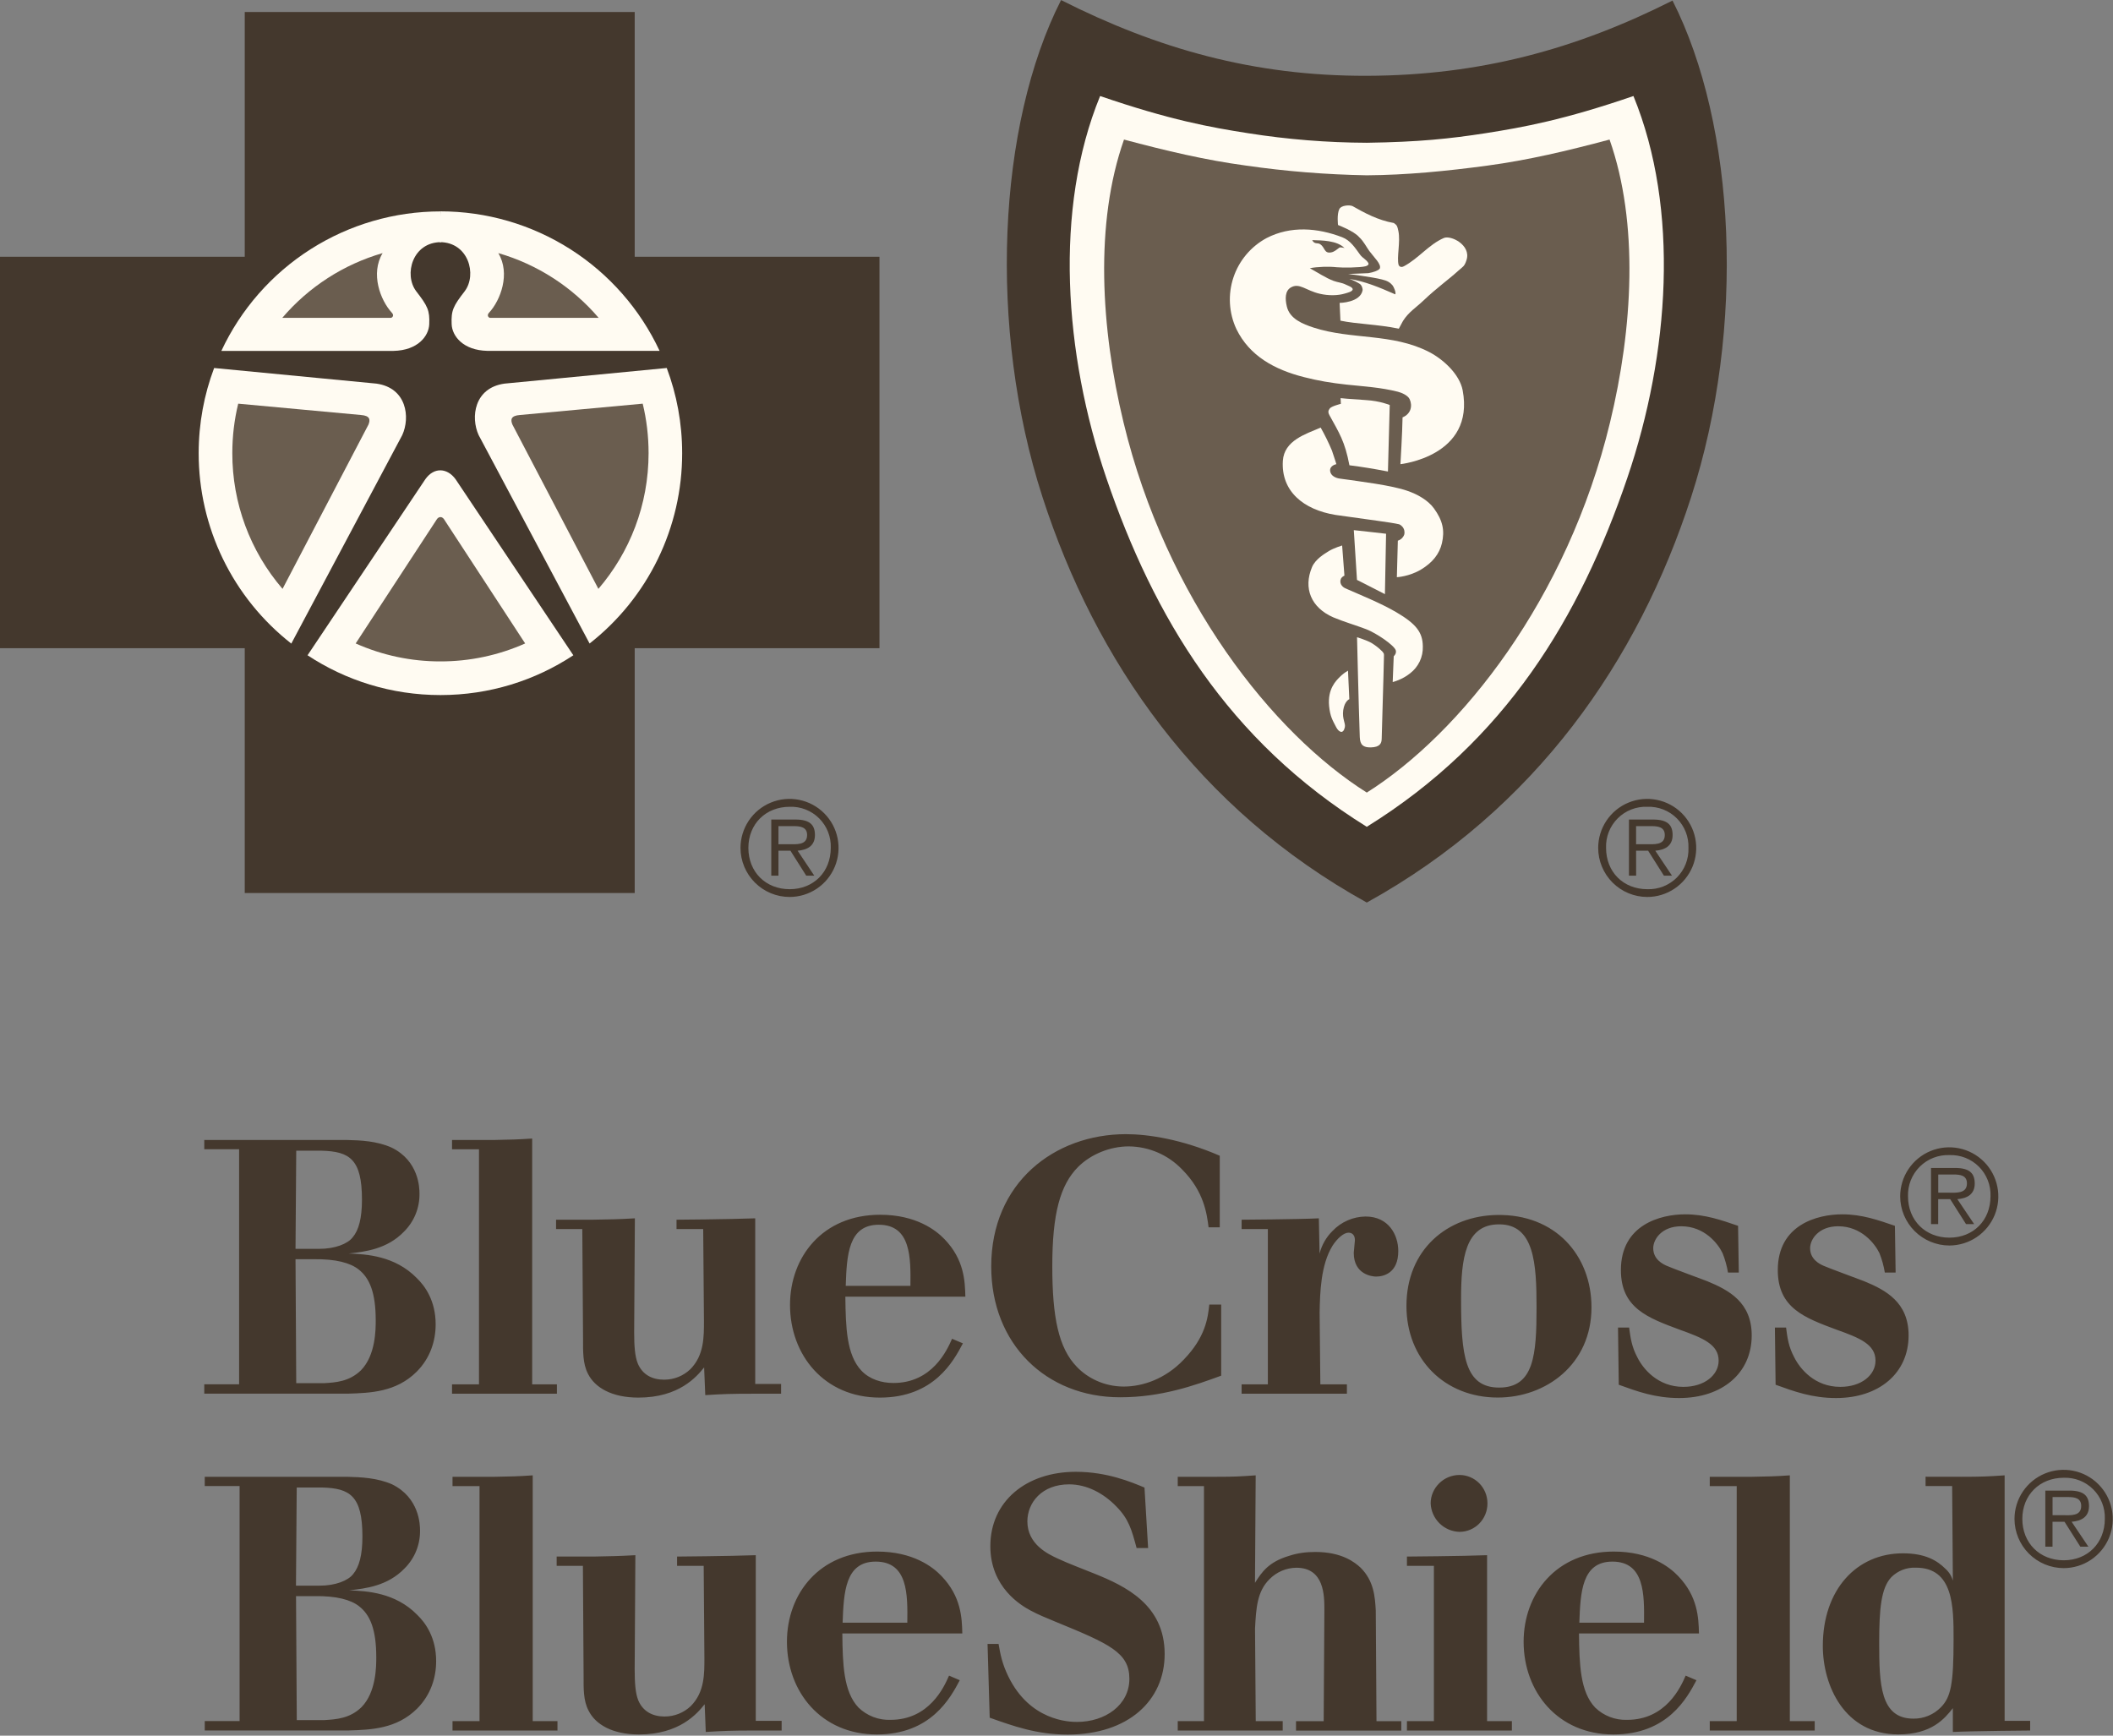
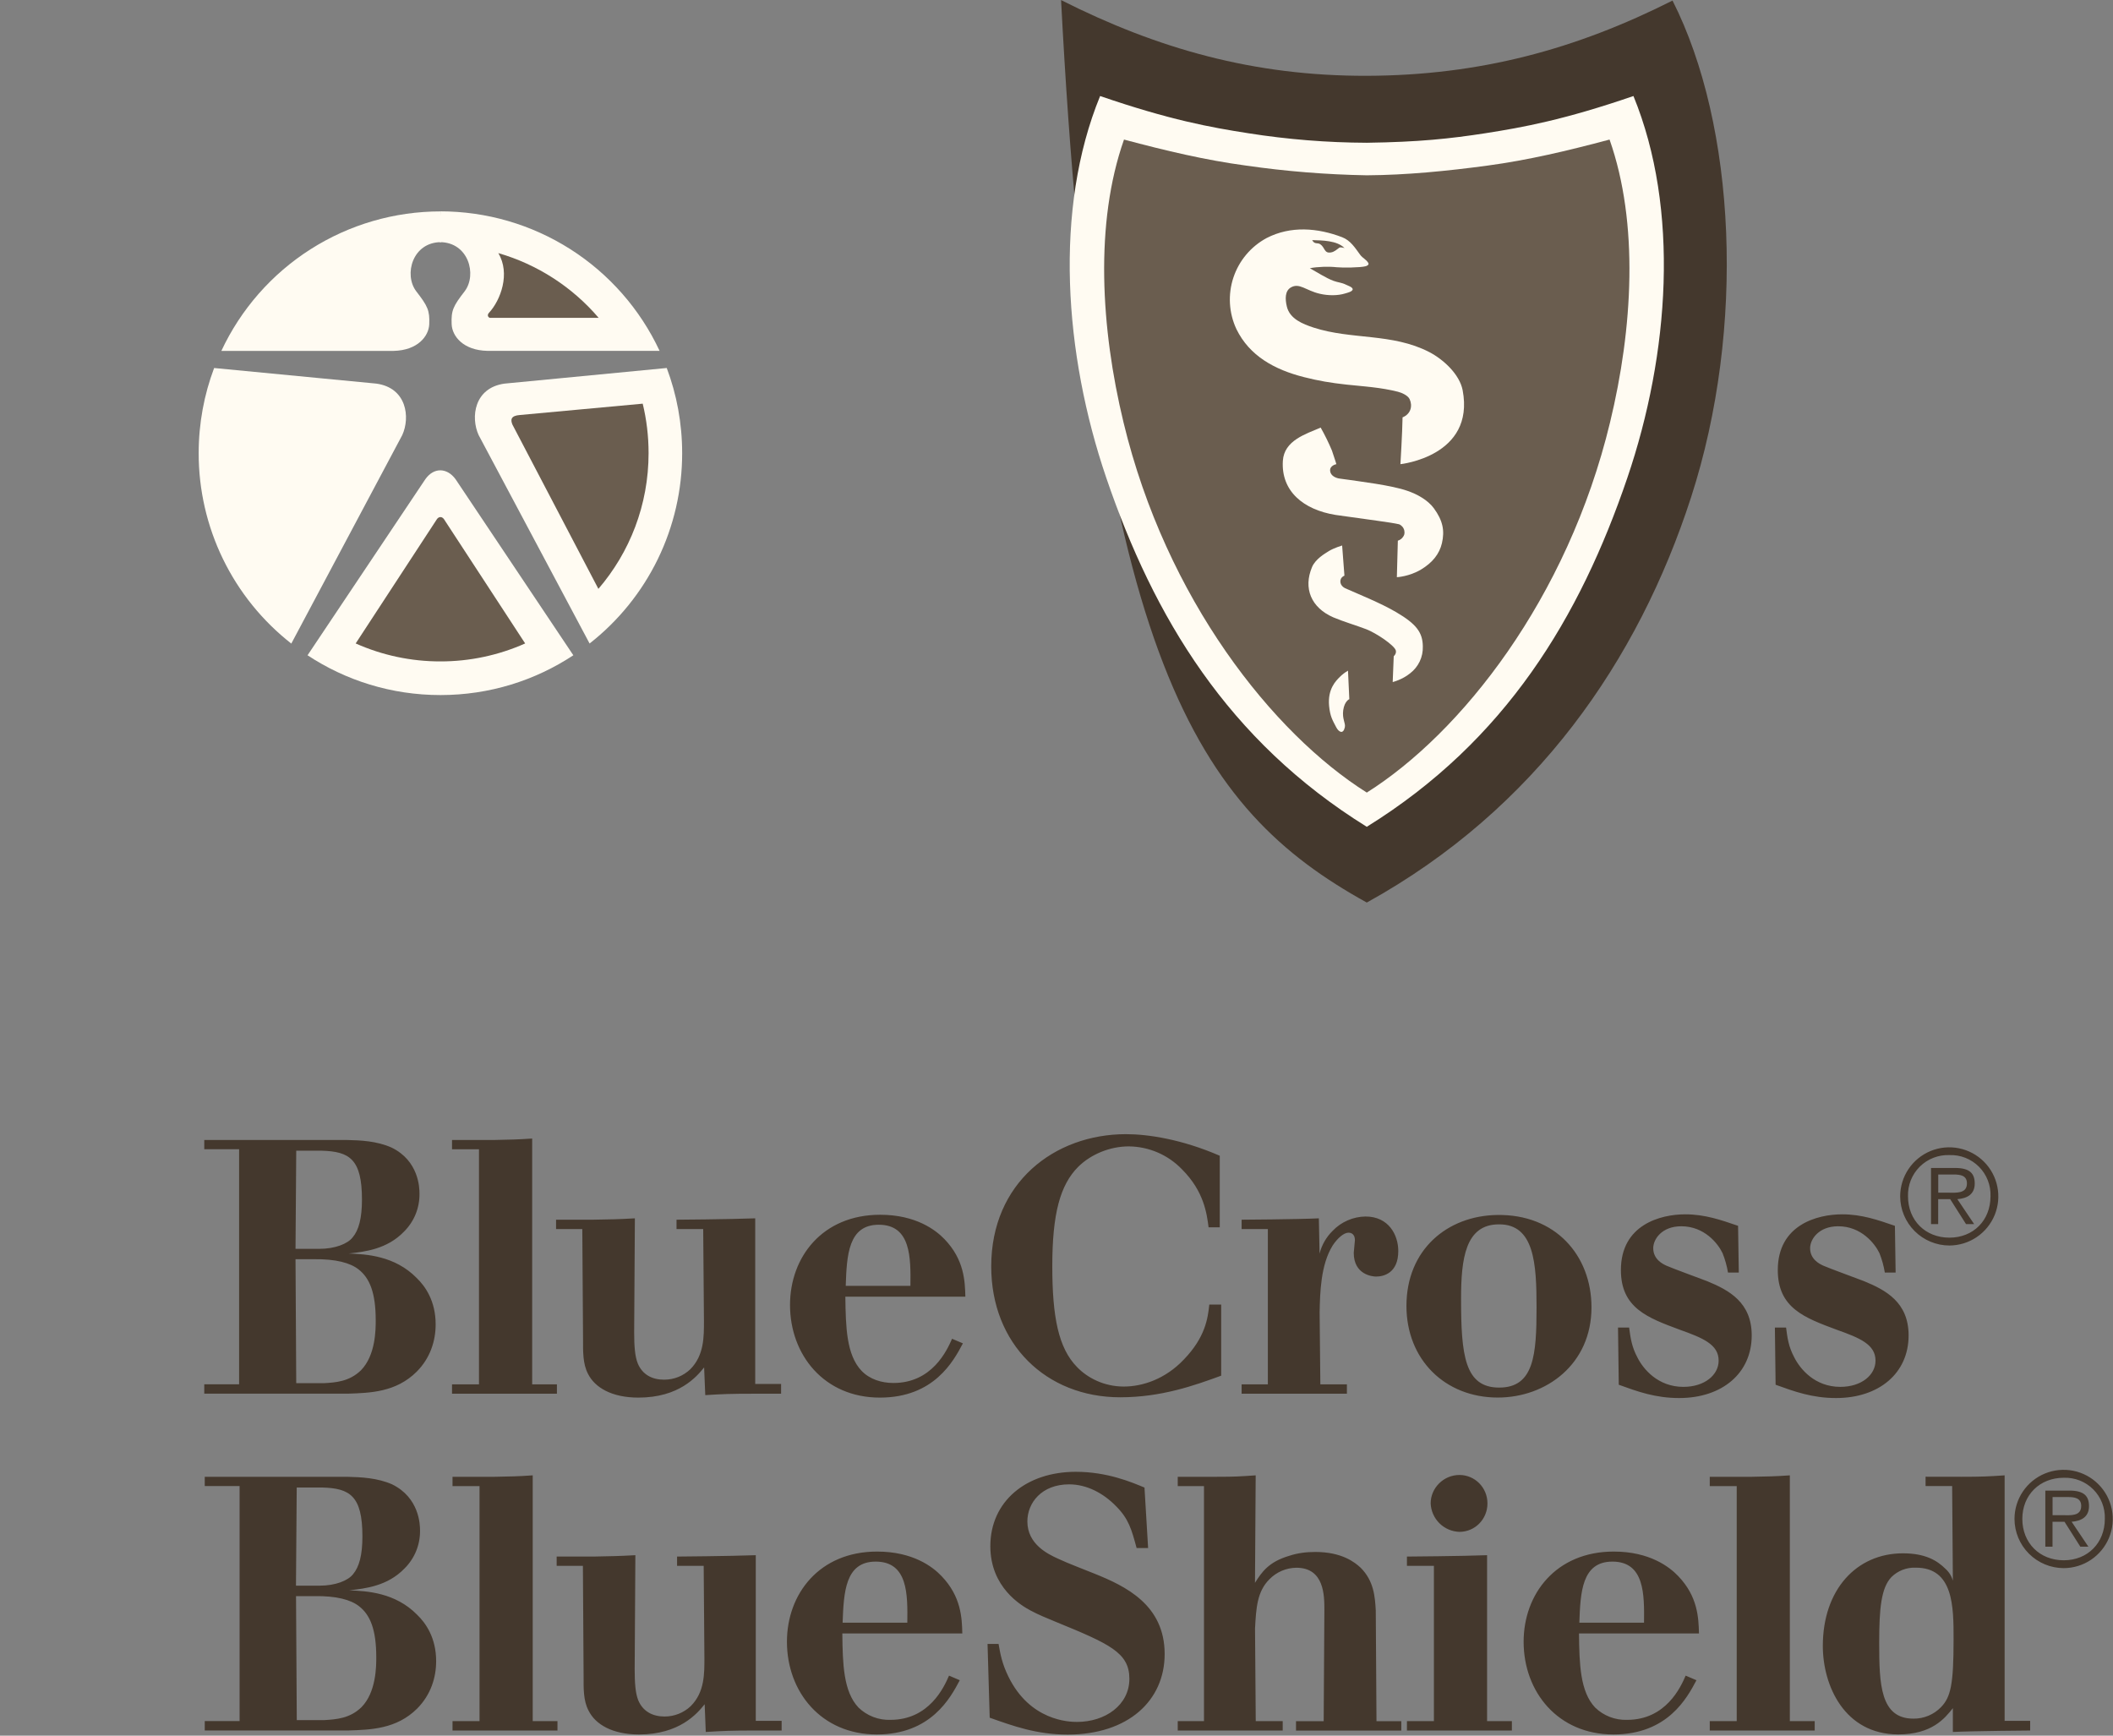
<svg xmlns="http://www.w3.org/2000/svg" width="112" height="92" viewBox="0 0 112 92" fill="none">
  <rect x="0" y="0" width="112" height="92" fill="#808080" stroke="none" />
  <g clip-path="url(#clip0_646_11455)">
-     <path d="M39.25 44.943C39.251 44.429 39.404 43.927 39.689 43.5C39.975 43.073 40.38 42.74 40.855 42.544C41.33 42.347 41.852 42.296 42.355 42.396C42.859 42.496 43.322 42.744 43.685 43.107C44.049 43.47 44.297 43.932 44.397 44.436C44.498 44.94 44.447 45.462 44.251 45.937C44.055 46.412 43.723 46.818 43.297 47.105C42.87 47.391 42.368 47.544 41.855 47.545C41.164 47.545 40.502 47.271 40.014 46.783C39.526 46.295 39.251 45.633 39.25 44.943ZM44.035 44.943C44.046 44.654 43.997 44.366 43.891 44.097C43.785 43.828 43.625 43.584 43.421 43.379C43.217 43.175 42.972 43.015 42.703 42.909C42.434 42.803 42.146 42.754 41.858 42.765C40.586 42.765 39.668 43.677 39.668 44.943C39.668 46.221 40.583 47.133 41.858 47.133C43.121 47.133 44.035 46.221 44.035 44.943ZM41.262 46.415H40.882V43.441H42.16C42.935 43.441 43.196 43.732 43.196 44.263C43.196 44.835 42.798 45.05 42.279 45.094L43.161 46.415H42.734L41.898 45.094H41.262V46.415ZM41.788 44.748C42.203 44.748 42.781 44.818 42.781 44.26C42.781 43.845 42.435 43.79 42.075 43.79H41.262V44.751L41.788 44.748ZM84.712 44.943C84.712 44.429 84.865 43.927 85.151 43.5C85.436 43.073 85.842 42.74 86.317 42.544C86.792 42.347 87.314 42.296 87.818 42.397C88.322 42.497 88.784 42.744 89.148 43.108C89.511 43.471 89.758 43.934 89.859 44.438C89.959 44.942 89.908 45.464 89.712 45.939C89.515 46.414 89.183 46.82 88.756 47.106C88.329 47.392 87.827 47.545 87.313 47.545C86.623 47.544 85.962 47.27 85.474 46.782C84.987 46.294 84.712 45.633 84.712 44.943ZM89.497 44.943C89.507 44.654 89.458 44.365 89.352 44.096C89.246 43.827 89.086 43.583 88.881 43.378C88.677 43.174 88.432 43.014 88.163 42.908C87.893 42.803 87.605 42.754 87.316 42.765C87.027 42.753 86.738 42.802 86.468 42.907C86.198 43.012 85.953 43.172 85.748 43.377C85.543 43.581 85.382 43.826 85.275 44.095C85.169 44.365 85.119 44.653 85.13 44.943C85.13 46.221 86.044 47.133 87.316 47.133C87.606 47.143 87.895 47.093 88.165 46.987C88.434 46.88 88.679 46.719 88.884 46.514C89.088 46.308 89.249 46.062 89.354 45.792C89.459 45.522 89.508 45.233 89.497 44.943ZM86.724 46.415H86.343V43.441H87.621C88.396 43.441 88.657 43.732 88.657 44.263C88.657 44.835 88.26 45.05 87.74 45.094L88.623 46.415H88.196L87.36 45.094H86.721L86.724 46.415ZM87.249 44.748C87.664 44.748 88.242 44.818 88.242 44.26C88.242 43.845 87.897 43.79 87.537 43.79H86.721V44.751L87.249 44.748ZM33.643 47.336V34.359H46.617V13.611H33.643V0.637H12.973V13.611H-0V34.359H12.973V47.336H33.643Z" fill="#2B1B0A" fill-opacity="0.7" />
    <path d="M11.35 19.507L19.95 20.334C21.562 20.558 21.753 22.123 21.321 23.064L15.432 34.13L15.438 34.112C13.908 32.914 12.671 31.382 11.82 29.634C10.97 27.886 10.529 25.967 10.531 24.023C10.531 22.434 10.821 20.912 11.35 19.507ZM23.382 12.835C21.864 12.835 21.393 14.552 22.061 15.438C22.668 16.222 22.784 16.454 22.752 17.189C22.726 17.81 22.151 18.574 20.853 18.6H11.733C12.765 16.39 14.406 14.521 16.463 13.211C18.521 11.901 20.909 11.206 23.347 11.206" fill="#FFFBF2" />
-     <path d="M12.627 21.397L19.134 21.998C19.605 22.033 19.64 22.237 19.532 22.504L14.976 31.214C13.254 29.214 12.309 26.66 12.314 24.02C12.314 23.117 12.421 22.239 12.627 21.397ZM20.281 13.416C19.628 14.502 20.157 15.911 20.772 16.579C20.885 16.698 20.83 16.817 20.726 16.849H14.962C16.361 15.209 18.21 14.015 20.281 13.416Z" fill="#2B1B0A" fill-opacity="0.7" />
    <path d="M35.342 19.506L26.742 20.334C25.13 20.558 24.939 22.123 25.371 23.064L31.26 34.127L31.251 34.11C32.782 32.911 34.019 31.38 34.87 29.632C35.72 27.883 36.16 25.964 36.158 24.02C36.158 22.431 35.868 20.906 35.339 19.501L35.342 19.506ZM23.31 12.835C24.828 12.835 25.299 14.552 24.631 15.438C24.024 16.222 23.908 16.454 23.94 17.189C23.966 17.81 24.541 18.571 25.839 18.598H34.962C33.929 16.388 32.288 14.518 30.231 13.208C28.174 11.899 25.786 11.203 23.347 11.203" fill="#FFFBF2" />
    <path d="M34.067 21.397L27.558 21.998C27.087 22.033 27.049 22.234 27.16 22.504L31.718 31.214C33.376 29.283 34.378 26.77 34.378 24.02C34.378 23.117 34.271 22.239 34.067 21.397ZM26.413 13.416C27.064 14.502 26.535 15.911 25.923 16.576C25.807 16.698 25.865 16.817 25.966 16.849H31.733C30.333 15.21 28.484 14.016 26.413 13.416Z" fill="#2B1B0A" fill-opacity="0.7" />
    <path d="M23.347 36.843C25.952 36.843 28.37 36.067 30.394 34.731V34.74L24.146 25.4C23.707 24.799 23.008 24.749 22.546 25.4L16.297 34.74V34.731C18.321 36.067 20.743 36.843 23.347 36.843Z" fill="#FFFBF2" />
-     <path d="M72.447 47.841C81.41 42.889 86.84 35.004 89.639 26.349C92.543 17.372 92.011 6.652 88.652 0.03C83.533 2.612 78.434 4 72.447 4.018C66.463 4.035 61.358 2.586 56.242 0.004C52.88 6.623 52.354 17.372 55.258 26.349C58.057 35.004 63.489 42.889 72.447 47.841Z" fill="#2B1B0A" fill-opacity="0.7" />
+     <path d="M72.447 47.841C81.41 42.889 86.84 35.004 89.639 26.349C92.543 17.372 92.011 6.652 88.652 0.03C83.533 2.612 78.434 4 72.447 4.018C66.463 4.035 61.358 2.586 56.242 0.004C58.057 35.004 63.489 42.889 72.447 47.841Z" fill="#2B1B0A" fill-opacity="0.7" />
    <path d="M72.438 43.831C79.813 39.262 83.745 32.716 86.259 25.324C88.492 18.76 89.038 11.084 86.581 5.09C82.897 6.356 80.736 6.748 78.733 7.062C76.863 7.352 75.194 7.529 72.458 7.567H72.438C70.337 7.559 68.239 7.39 66.163 7.062C64.16 6.751 61.997 6.356 58.312 5.09C55.856 11.081 56.401 18.76 58.637 25.324C61.155 32.716 65.083 39.262 72.455 43.831H72.438Z" fill="#FFFBF2" />
    <path d="M72.441 42.015C77.429 38.876 83.085 31.757 85.341 22.388C86.546 17.416 86.877 11.831 85.315 7.398C83.08 7.994 80.998 8.488 78.843 8.778C76.689 9.068 74.555 9.278 72.456 9.292H72.438C70.301 9.254 68.169 9.083 66.053 8.778C63.896 8.488 61.811 7.994 59.578 7.398C58.016 11.831 58.35 17.416 59.552 22.388C61.811 31.757 67.467 38.879 72.453 42.015H72.441Z" fill="#2B1B0A" fill-opacity="0.7" />
-     <path d="M73.568 24.993L73.663 21.467C73.663 21.467 73.161 21.255 72.427 21.209C71.46 21.148 71.059 21.104 71.059 21.104L71.073 21.406C71.073 21.406 70.554 21.534 70.481 21.659C70.452 21.717 70.35 21.795 70.467 22.007C70.981 22.945 71.285 23.387 71.526 24.662C72.264 24.758 72.781 24.842 73.568 24.993Z" fill="#FFFBF2" />
    <path d="M67.998 24.427C67.897 26.041 69.093 27.017 70.783 27.293C72.595 27.555 73.672 27.679 74.16 27.79C74.229 27.819 74.29 27.865 74.338 27.923C74.386 27.981 74.42 28.05 74.436 28.124C74.465 28.292 74.436 28.379 74.34 28.495C74.235 28.626 74.093 28.658 74.093 28.658L74.041 30.595C74.041 30.595 74.694 30.566 75.327 30.186C75.925 29.826 76.297 29.364 76.43 28.792C76.584 28.124 76.477 27.595 76.007 26.948C75.693 26.518 75.147 26.204 74.593 26.015C73.759 25.725 72.185 25.533 71.004 25.367C70.824 25.344 70.533 25.231 70.504 24.967C70.472 24.668 70.835 24.604 70.835 24.604C70.835 24.604 70.751 24.325 70.6 23.883C70.425 23.465 70.225 23.058 70.002 22.664C69.203 23.012 68.068 23.346 67.998 24.427Z" fill="#FFFBF2" />
-     <path d="M73.469 28.292L73.408 31.493L71.927 30.738L71.759 28.101C72.531 28.191 72.816 28.211 73.469 28.292Z" fill="#FFFBF2" />
    <path d="M69.546 30.055C69.07 31.182 69.494 32.21 70.673 32.724C71.181 32.942 71.883 33.148 72.421 33.354C72.943 33.555 73.913 34.205 73.986 34.481C74.029 34.656 73.875 34.786 73.875 34.786L73.82 36.154C73.82 36.154 74.322 36.032 74.743 35.69C74.961 35.523 75.135 35.307 75.253 35.06C75.37 34.812 75.426 34.54 75.417 34.266C75.411 33.523 75.069 33.073 74.009 32.451C73.19 31.969 72.072 31.522 71.297 31.179C71.233 31.15 70.977 30.993 71.064 30.712C71.108 30.569 71.262 30.514 71.262 30.514L71.14 28.914C71.14 28.914 70.725 29.039 70.446 29.204C70.194 29.358 69.723 29.643 69.546 30.055Z" fill="#FFFBF2" />
-     <path d="M73.358 34.74C73.364 34.627 73.326 34.615 73.274 34.537C73.1 34.36 72.904 34.206 72.691 34.078C72.45 33.938 71.93 33.776 71.93 33.776C71.93 33.776 72.011 37.229 72.075 39.068C72.09 39.483 72.258 39.625 72.662 39.617C73.135 39.605 73.234 39.41 73.237 39.155C73.248 38.574 73.332 36.079 73.358 34.74ZM73.884 11.822C74.061 11.95 74.064 11.987 74.122 12.249C74.241 12.821 74.023 13.652 74.134 14.044C74.192 14.171 74.32 14.169 74.415 14.113C75.205 13.689 75.739 12.957 76.532 12.615C76.909 12.455 77.978 12.992 77.737 13.771C77.624 14.137 77.537 14.134 77.293 14.354C76.793 14.81 76.131 15.281 75.478 15.905C75.063 16.303 74.665 16.536 74.366 17.012C74.302 17.122 74.145 17.422 74.145 17.422C73.039 17.192 71.907 17.177 71.05 16.997L71.007 16.056C71.007 16.056 72.113 16.045 72.226 15.377C72.232 15.342 72.206 15.142 72.078 15.049C71.903 14.939 71.716 14.85 71.52 14.784C72.357 14.915 73.097 15.226 73.957 15.603C74.012 15.51 73.87 15.188 73.806 15.118C73.689 14.982 73.55 14.883 73.251 14.813C72.728 14.68 71.462 14.523 71.462 14.523L72.531 14.479C72.798 14.436 73.074 14.331 73.135 14.238C73.237 14.009 72.833 13.646 72.575 13.297C72.447 13.123 72.278 12.786 72.049 12.577C71.77 12.243 70.922 11.927 70.922 11.927C70.922 11.927 70.853 11.357 70.992 11.081C71.094 10.875 71.547 10.855 71.692 10.925C72.325 11.285 73.039 11.674 73.884 11.822Z" fill="#FFFBF2" />
    <path d="M77.528 20.683C77.365 19.84 76.506 19.048 75.751 18.658C73.788 17.648 71.642 18.017 69.633 17.366C69.058 17.177 68.367 16.907 68.21 16.251C68.109 15.832 68.115 15.42 68.417 15.24C68.875 14.97 69.218 15.403 69.956 15.571C70.42 15.681 70.922 15.67 71.285 15.559C71.448 15.51 71.674 15.461 71.701 15.339C71.701 15.214 71.433 15.138 71.341 15.089C71.111 14.973 70.919 14.976 70.673 14.883C70.269 14.729 69.839 14.444 69.43 14.218C69.813 14.136 70.458 14.119 70.844 14.165C71.152 14.197 72.098 14.189 72.383 14.113C72.444 14.096 72.586 14.043 72.525 13.936C72.415 13.75 72.229 13.683 72.101 13.512C71.825 13.137 71.587 12.745 71.14 12.574C69.851 12.08 68.414 11.955 67.133 12.62C66.302 13.068 65.673 13.818 65.376 14.715C65.079 15.612 65.136 16.588 65.536 17.444C66.23 18.867 67.557 19.594 69.122 19.991C69.886 20.186 70.548 20.297 71.378 20.387C72.331 20.488 73.173 20.532 74.093 20.764C74.29 20.813 74.624 20.956 74.717 21.156C74.883 21.516 74.784 21.943 74.343 22.123C74.331 22.928 74.23 24.604 74.23 24.604C74.23 24.604 78.193 24.191 77.528 20.683ZM71.268 13.152C71.184 13.121 71.095 13.109 71.007 13.117C70.841 13.236 70.728 13.352 70.545 13.381C70.182 13.442 70.237 13.123 69.984 12.948C69.831 12.841 69.686 12.977 69.552 12.728C70.08 12.742 70.876 12.745 71.268 13.152Z" fill="#FFFBF2" />
    <path d="M23.164 27.511C23.266 27.38 23.405 27.372 23.527 27.511L27.836 34.107C26.423 34.736 24.892 35.061 23.345 35.059C21.797 35.062 20.266 34.737 18.853 34.107L23.164 27.511C23.284 27.372 23.426 27.38 23.527 27.511H23.164Z" fill="#2B1B0A" fill-opacity="0.7" />
    <path d="M71.018 35.881C70.812 36.088 70.365 36.517 70.449 37.421C70.507 37.987 70.629 38.167 70.824 38.545C70.966 38.815 71.195 38.931 71.282 38.556C71.335 38.327 71.132 38.121 71.198 37.641C71.271 37.156 71.521 37.061 71.521 37.061L71.451 35.55C71.292 35.64 71.147 35.752 71.018 35.881Z" fill="#FFFBF2" />
    <path d="M10.827 60.426H18.371C19.131 60.443 19.97 60.481 20.752 60.827C22.2 61.53 22.235 62.959 22.235 63.264C22.241 63.638 22.172 64.009 22.032 64.356C21.891 64.703 21.682 65.018 21.416 65.282C20.522 66.214 19.34 66.351 18.484 66.444C19.416 66.481 20.923 66.56 22.084 67.739C22.54 68.178 23.092 68.959 23.092 70.199C23.092 71.073 22.807 71.988 22.084 72.711C20.995 73.795 19.625 73.835 18.443 73.873H10.827V73.376H12.674V60.917H10.827V60.426ZM15.702 60.995L15.664 66.197H16.922C17.761 66.197 18.429 65.93 18.693 65.587C19.015 65.207 19.186 64.576 19.186 63.589C19.186 61.434 18.522 61.036 17.055 60.995H15.702ZM15.664 66.746L15.702 73.318H17.151C17.816 73.284 18.522 73.225 19.131 72.636C19.915 71.837 19.915 70.463 19.915 69.987C19.915 68.52 19.593 67.742 19.001 67.283C18.562 66.94 17.802 66.731 16.64 66.746H15.664ZM26.21 60.426C27.105 60.406 27.372 60.406 28.208 60.35V73.379H29.52V73.876H23.96V73.379H25.389V60.92H23.96V60.426H26.21ZM31.422 64.652C32.415 64.634 32.717 64.634 33.652 64.579L33.614 70.617C33.614 71.34 33.652 71.892 33.806 72.273C34.053 72.865 34.567 73.132 35.197 73.132C35.748 73.132 36.225 72.923 36.588 72.581C37.328 71.837 37.313 70.847 37.313 70.007L37.273 65.148H35.859V64.652C35.859 64.652 38.603 64.634 40.031 64.579V73.359H41.402V73.876H39.953C38.736 73.876 38.298 73.893 37.383 73.951L37.322 72.482C36.924 72.978 35.992 74.082 33.838 74.082C32.43 74.082 31.532 73.551 31.169 72.825C30.885 72.29 30.905 71.605 30.905 71.033L30.865 65.148H29.474V64.652H31.422ZM51.039 71.207C50.545 72.139 49.517 74.082 46.637 74.082C43.684 74.082 41.875 71.817 41.875 69.171C41.875 66.635 43.591 64.39 46.654 64.39C48.559 64.39 49.607 65.209 50.063 65.683C51.111 66.769 51.149 67.913 51.169 68.732H44.808C44.828 70.35 44.866 71.817 45.664 72.659C46.1 73.115 46.73 73.307 47.357 73.307C49.413 73.307 50.197 71.573 50.464 70.963L51.039 71.207ZM48.257 68.16C48.275 66.673 48.292 64.919 46.579 64.919C44.959 64.919 44.883 66.54 44.828 68.16H48.257ZM64.729 72.92C63.321 73.434 61.567 74.065 59.375 74.065C55.452 74.065 52.54 71.245 52.54 67.129C52.54 62.691 55.891 60.118 59.683 60.118C60.844 60.118 62.636 60.385 64.654 61.262V65.055H64.061C63.968 64.329 63.817 63.15 62.656 61.986C62.29 61.605 61.852 61.3 61.368 61.091C60.883 60.882 60.362 60.771 59.834 60.766C58.826 60.766 57.816 61.187 57.148 61.852C56.196 62.805 55.777 64.329 55.777 67.112C55.777 69.798 56.1 71.457 57.09 72.464C57.642 73.037 58.518 73.496 59.566 73.496C60.574 73.496 61.773 73.092 62.746 72.067C63.89 70.885 64.023 69.874 64.099 69.151H64.729V72.92ZM69.985 73.379H71.393V73.876H65.812V73.379H67.203V65.148H65.812V64.652C65.812 64.652 68.82 64.634 69.906 64.579L69.944 66.447C70.06 65.992 70.297 65.577 70.632 65.247C70.858 65.009 71.129 64.819 71.43 64.688C71.731 64.556 72.055 64.487 72.383 64.483C73.602 64.483 74.116 65.453 74.116 66.313C74.116 67.472 73.356 67.666 72.938 67.666C72.749 67.666 71.756 67.571 71.756 66.409C71.756 66.313 71.817 65.837 71.817 65.744C71.817 65.34 71.529 65.34 71.474 65.34C71.224 65.34 70.882 65.645 70.635 66.025C70.005 67.036 69.967 68.52 69.947 69.572L69.985 73.379ZM84.357 69.299C84.357 72.311 81.959 74.079 79.389 74.079C76.59 74.079 74.549 72.064 74.549 69.223C74.549 66.232 76.721 64.443 79.349 64.402C82.435 64.347 84.357 66.537 84.357 69.299ZM77.444 68.846C77.444 71.834 77.635 73.551 79.465 73.551C81.311 73.551 81.445 71.814 81.445 69.299C81.445 66.996 81.332 64.881 79.447 64.899C77.673 64.901 77.444 66.711 77.444 68.846ZM86.352 70.37C86.427 70.919 86.486 71.381 86.79 71.95C87.092 72.56 87.876 73.513 89.227 73.513C90.353 73.513 91.097 72.883 91.097 72.122C91.097 71.262 90.257 70.919 89.038 70.484C87.342 69.853 85.916 69.339 85.916 67.321C85.916 64.919 88.013 64.367 89.325 64.367C90.371 64.367 91.23 64.669 92.127 64.977L92.165 67.454H91.593C91.534 67.102 91.438 66.758 91.305 66.426C91.062 65.912 90.339 65 89.116 65C88.088 65 87.63 65.683 87.63 66.162C87.63 66.749 88.126 66.998 88.335 67.091C88.637 67.228 90.144 67.777 90.487 67.91C91.648 68.387 92.85 69.034 92.85 70.786C92.85 72.784 91.288 74.105 89.003 74.105C87.743 74.105 86.793 73.76 85.803 73.4L85.763 70.37H86.352ZM94.671 70.37C94.743 70.919 94.801 71.381 95.106 71.95C95.411 72.56 96.192 73.513 97.545 73.513C98.669 73.513 99.412 72.883 99.412 72.122C99.412 71.262 98.576 70.919 97.354 70.484C95.661 69.853 94.232 69.339 94.232 67.321C94.232 64.919 96.329 64.367 97.644 64.367C98.689 64.367 99.546 64.669 100.44 64.977L100.478 67.454H99.906C99.848 67.103 99.753 66.758 99.621 66.426C99.375 65.912 98.652 65 97.435 65C96.407 65 95.945 65.683 95.945 66.162C95.945 66.749 96.442 66.998 96.651 67.091C96.959 67.228 98.463 67.777 98.805 67.91C99.967 68.387 101.166 69.034 101.166 70.786C101.166 72.784 99.604 74.105 97.319 74.105C96.059 74.105 95.109 73.76 94.116 73.4L94.078 70.37H94.671ZM10.853 78.279H18.397C19.157 78.299 19.997 78.337 20.778 78.677C22.227 79.385 22.264 80.814 22.264 81.117C22.27 81.491 22.201 81.862 22.061 82.209C21.92 82.556 21.711 82.871 21.445 83.135C20.548 84.07 19.366 84.204 18.51 84.297C19.445 84.337 20.946 84.41 22.11 85.592C22.566 86.031 23.118 86.812 23.118 88.052C23.118 88.929 22.831 89.841 22.11 90.567C21.021 91.65 19.654 91.688 18.472 91.726H10.853V91.229H12.7V78.77H10.853V78.279ZM15.728 78.848L15.688 84.05H16.945C17.784 84.05 18.449 83.783 18.716 83.44C19.038 83.057 19.21 82.432 19.21 81.442C19.21 79.29 18.545 78.886 17.078 78.848H15.728ZM15.691 84.605L15.731 91.177H17.18C17.845 91.139 18.551 91.084 19.16 90.492C19.944 89.693 19.944 88.319 19.944 87.846C19.944 86.376 19.622 85.598 19.03 85.139C18.594 84.796 17.831 84.587 16.669 84.605H15.691ZM26.236 78.279C27.131 78.261 27.398 78.261 28.237 78.203V91.232H29.549V91.729H23.986V91.232H25.418V78.773H23.986V78.279H26.236ZM31.451 82.508C32.441 82.487 32.743 82.487 33.678 82.435L33.641 88.47C33.641 89.194 33.678 89.748 33.832 90.129C34.079 90.718 34.593 90.986 35.223 90.986C35.74 90.988 36.239 90.791 36.614 90.434C37.357 89.69 37.337 88.7 37.337 87.863L37.299 83.001H35.888V82.508C35.888 82.508 38.632 82.487 40.06 82.435V91.215H41.431V91.729H39.982C38.762 91.729 38.324 91.749 37.409 91.805L37.351 90.335C36.951 90.834 36.019 91.938 33.867 91.938C32.459 91.938 31.561 91.404 31.201 90.68C30.911 90.146 30.934 89.458 30.934 88.888L30.897 83.001H29.506V82.508H31.451ZM50.873 89.063C50.38 89.995 49.349 91.938 46.474 91.938C43.521 91.938 41.712 89.67 41.712 87.024C41.712 84.491 43.425 82.243 46.492 82.243C48.397 82.243 49.448 83.059 49.903 83.539C50.949 84.622 50.989 85.766 51.007 86.585H44.648C44.665 88.206 44.706 89.67 45.505 90.512C45.729 90.729 45.995 90.898 46.286 91.01C46.578 91.122 46.888 91.174 47.2 91.163C49.256 91.163 50.04 89.426 50.304 88.819L50.873 89.063ZM48.092 86.013C48.112 84.526 48.132 82.775 46.416 82.775C44.799 82.775 44.723 84.395 44.663 86.013H48.092ZM52.929 87.137C53.025 87.689 53.118 88.186 53.443 88.854C54.587 91.215 56.663 91.273 57.084 91.273C58.588 91.273 59.863 90.376 59.863 88.987C59.863 87.599 58.815 87.137 55.937 85.958C55.481 85.766 55.043 85.595 54.625 85.368C54.128 85.101 52.493 84.146 52.493 81.956C52.493 79.595 54.375 78.015 57.026 78.015C58.684 78.015 59.979 78.564 60.664 78.851L60.856 82.055H60.246C59.979 81.064 59.825 80.51 59.163 79.844C58.498 79.159 57.618 78.68 56.669 78.68C55.22 78.68 54.456 79.653 54.456 80.646C54.456 81.863 55.562 82.38 56.056 82.609C56.704 82.911 57.351 83.141 57.999 83.408C59.657 84.073 61.733 85.064 61.733 87.674C61.733 90.135 59.81 91.944 56.59 91.944C54.953 91.944 53.696 91.488 52.459 91.049L52.345 87.14H52.929M64.503 78.279C65.475 78.279 65.702 78.261 66.558 78.203L66.521 83.899C66.881 83.33 67.244 82.792 68.329 82.47C68.785 82.319 69.241 82.264 69.72 82.264C71.132 82.264 71.817 82.816 72.122 83.1C72.827 83.806 72.882 84.642 72.923 85.368L72.961 91.235H74.276V91.732H68.695V91.235H70.162L70.199 85.331C70.199 84.587 70.199 83.1 68.713 83.1C68.176 83.107 67.663 83.326 67.287 83.71C66.637 84.358 66.582 85.217 66.523 86.318L66.561 91.232H67.99V91.729H62.426V91.232H63.817V78.773H62.426V78.279H64.503ZM78.823 82.435V91.232H80.138V91.729H74.575V91.232H76.004V83.001H74.575V82.508C74.575 82.508 77.508 82.487 78.823 82.435ZM75.832 79.69C75.832 78.871 76.518 78.183 77.357 78.183C78.175 78.183 78.843 78.848 78.843 79.69C78.843 80.533 78.178 81.198 77.357 81.198C76.959 81.186 76.581 81.023 76.298 80.744C76.016 80.464 75.849 80.088 75.832 79.69ZM89.921 89.063C89.427 89.995 88.399 91.938 85.522 91.938C82.566 91.938 80.76 89.67 80.76 87.024C80.76 84.491 82.473 82.243 85.539 82.243C87.444 82.243 88.492 83.059 88.951 83.539C89.996 84.622 90.034 85.766 90.054 86.585H83.695C83.713 88.206 83.753 89.67 84.552 90.512C84.776 90.729 85.042 90.899 85.333 91.01C85.625 91.122 85.936 91.174 86.248 91.163C88.303 91.163 89.087 89.426 89.349 88.819L89.921 89.063ZM87.142 86.013C87.159 84.526 87.177 82.775 85.466 82.775C83.846 82.775 83.771 84.395 83.713 86.013H87.142ZM92.873 78.279C93.768 78.261 94.035 78.261 94.871 78.203V91.232H96.189V91.729H90.626V91.232H92.055V78.773H90.626V78.279H92.873ZM103.951 78.279C105.057 78.279 105.402 78.261 106.256 78.203V91.215H107.609V91.729C107.609 91.729 104.752 91.749 103.512 91.805V90.544C103.077 91.096 102.391 91.935 100.62 91.935C97.763 91.935 96.619 89.342 96.619 87.248C96.619 84.259 98.408 82.336 100.867 82.336C102.046 82.336 102.676 82.717 103.114 83.152C103.305 83.32 103.443 83.539 103.512 83.783L103.474 78.77H102.066V78.276L103.951 78.279ZM100.257 83.594C99.706 84.166 99.607 85.29 99.607 87.079C99.607 89.272 99.665 91.099 101.419 91.099C101.692 91.103 101.963 91.051 102.215 90.946C102.467 90.841 102.695 90.685 102.885 90.489C103.399 89.957 103.55 89.289 103.55 86.89C103.55 85.174 103.55 83.08 101.532 83.097C101.297 83.088 101.062 83.128 100.843 83.213C100.624 83.299 100.424 83.428 100.257 83.594ZM100.719 63.412C100.72 62.898 100.873 62.395 101.16 61.968C101.446 61.541 101.852 61.209 102.327 61.012C102.802 60.816 103.324 60.765 103.828 60.865C104.332 60.965 104.795 61.213 105.159 61.576C105.523 61.94 105.771 62.403 105.871 62.907C105.972 63.411 105.922 63.933 105.726 64.409C105.53 64.884 105.198 65.291 104.772 65.577C104.345 65.864 103.843 66.018 103.329 66.02C102.638 66.019 101.975 65.744 101.485 65.255C100.996 64.766 100.72 64.103 100.719 63.412ZM105.507 63.412C105.518 63.122 105.47 62.834 105.364 62.564C105.259 62.294 105.099 62.049 104.895 61.844C104.69 61.639 104.446 61.478 104.176 61.372C103.907 61.266 103.619 61.217 103.329 61.227C103.039 61.217 102.75 61.266 102.479 61.371C102.209 61.477 101.963 61.637 101.757 61.842C101.551 62.047 101.39 62.292 101.282 62.562C101.175 62.832 101.125 63.121 101.134 63.412C101.134 64.689 102.055 65.604 103.329 65.604C104.598 65.604 105.507 64.689 105.507 63.412ZM102.734 64.884H102.354V61.91H103.634C104.406 61.91 104.671 62.2 104.671 62.735C104.671 63.307 104.27 63.522 103.75 63.563L104.639 64.884H104.209L103.37 63.563H102.734V64.884ZM103.26 63.22C103.678 63.22 104.258 63.284 104.258 62.726C104.258 62.308 103.913 62.256 103.553 62.256H102.737V63.22H103.26ZM106.779 80.51C106.78 79.995 106.933 79.492 107.22 79.064C107.507 78.637 107.913 78.304 108.389 78.107C108.865 77.911 109.388 77.86 109.893 77.96C110.397 78.061 110.861 78.309 111.225 78.673C111.589 79.037 111.837 79.501 111.937 80.006C112.038 80.51 111.987 81.034 111.791 81.51C111.594 81.985 111.261 82.392 110.834 82.679C110.406 82.966 109.904 83.119 109.389 83.121C108.697 83.12 108.033 82.844 107.544 82.355C107.055 81.865 106.779 81.202 106.779 80.51ZM111.567 80.51C111.577 80.221 111.528 79.933 111.422 79.663C111.317 79.394 111.157 79.15 110.952 78.946C110.748 78.741 110.504 78.581 110.235 78.475C109.966 78.37 109.678 78.321 109.389 78.331C108.117 78.331 107.194 79.243 107.194 80.51C107.194 81.79 108.114 82.705 109.389 82.705C110.655 82.705 111.567 81.79 111.567 80.51ZM108.794 81.985H108.413V79.011H109.691C110.466 79.011 110.728 79.304 110.728 79.833C110.728 80.408 110.324 80.623 109.807 80.663L110.696 81.985H110.269L109.43 80.663H108.794V81.985ZM109.319 80.315C109.737 80.315 110.315 80.385 110.315 79.824C110.315 79.406 109.97 79.353 109.613 79.353H108.797V80.315H109.319Z" fill="#2B1B0A" fill-opacity="0.7" />
  </g>
  <defs>
    <clipPath id="clip0_646_11455">
      <rect width="112" height="91.93" fill="white" />
    </clipPath>
  </defs>
</svg>